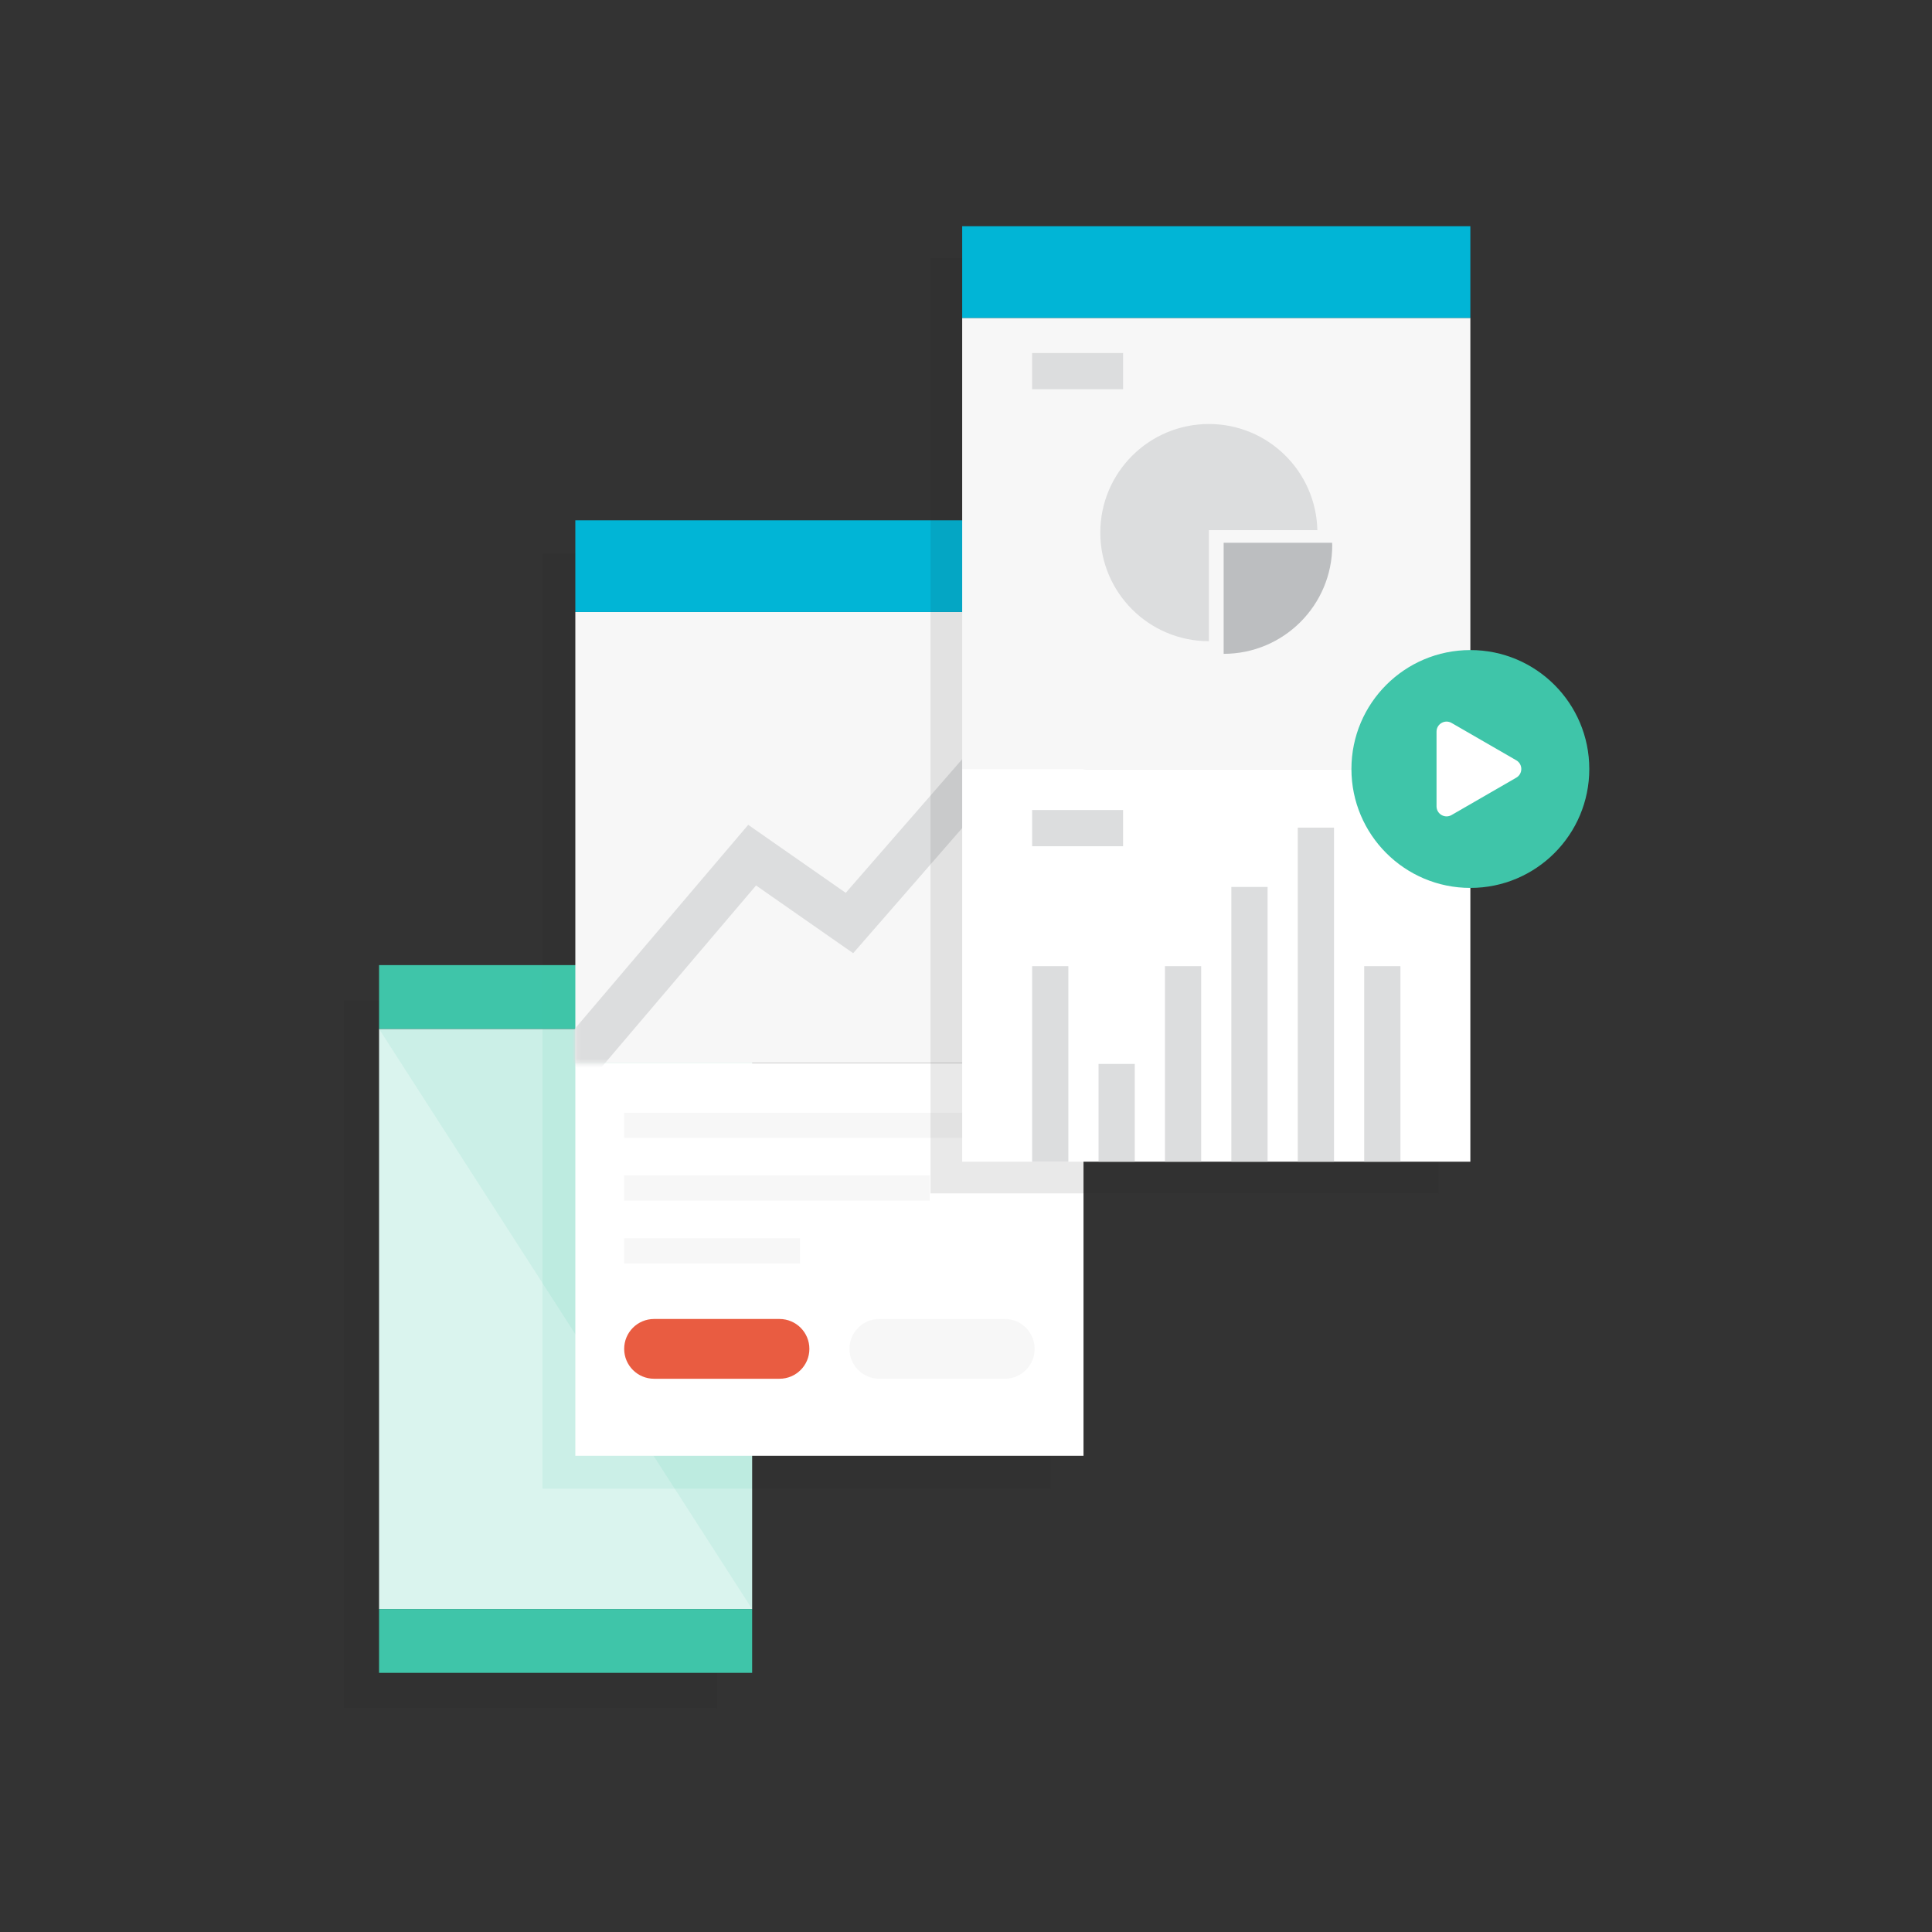
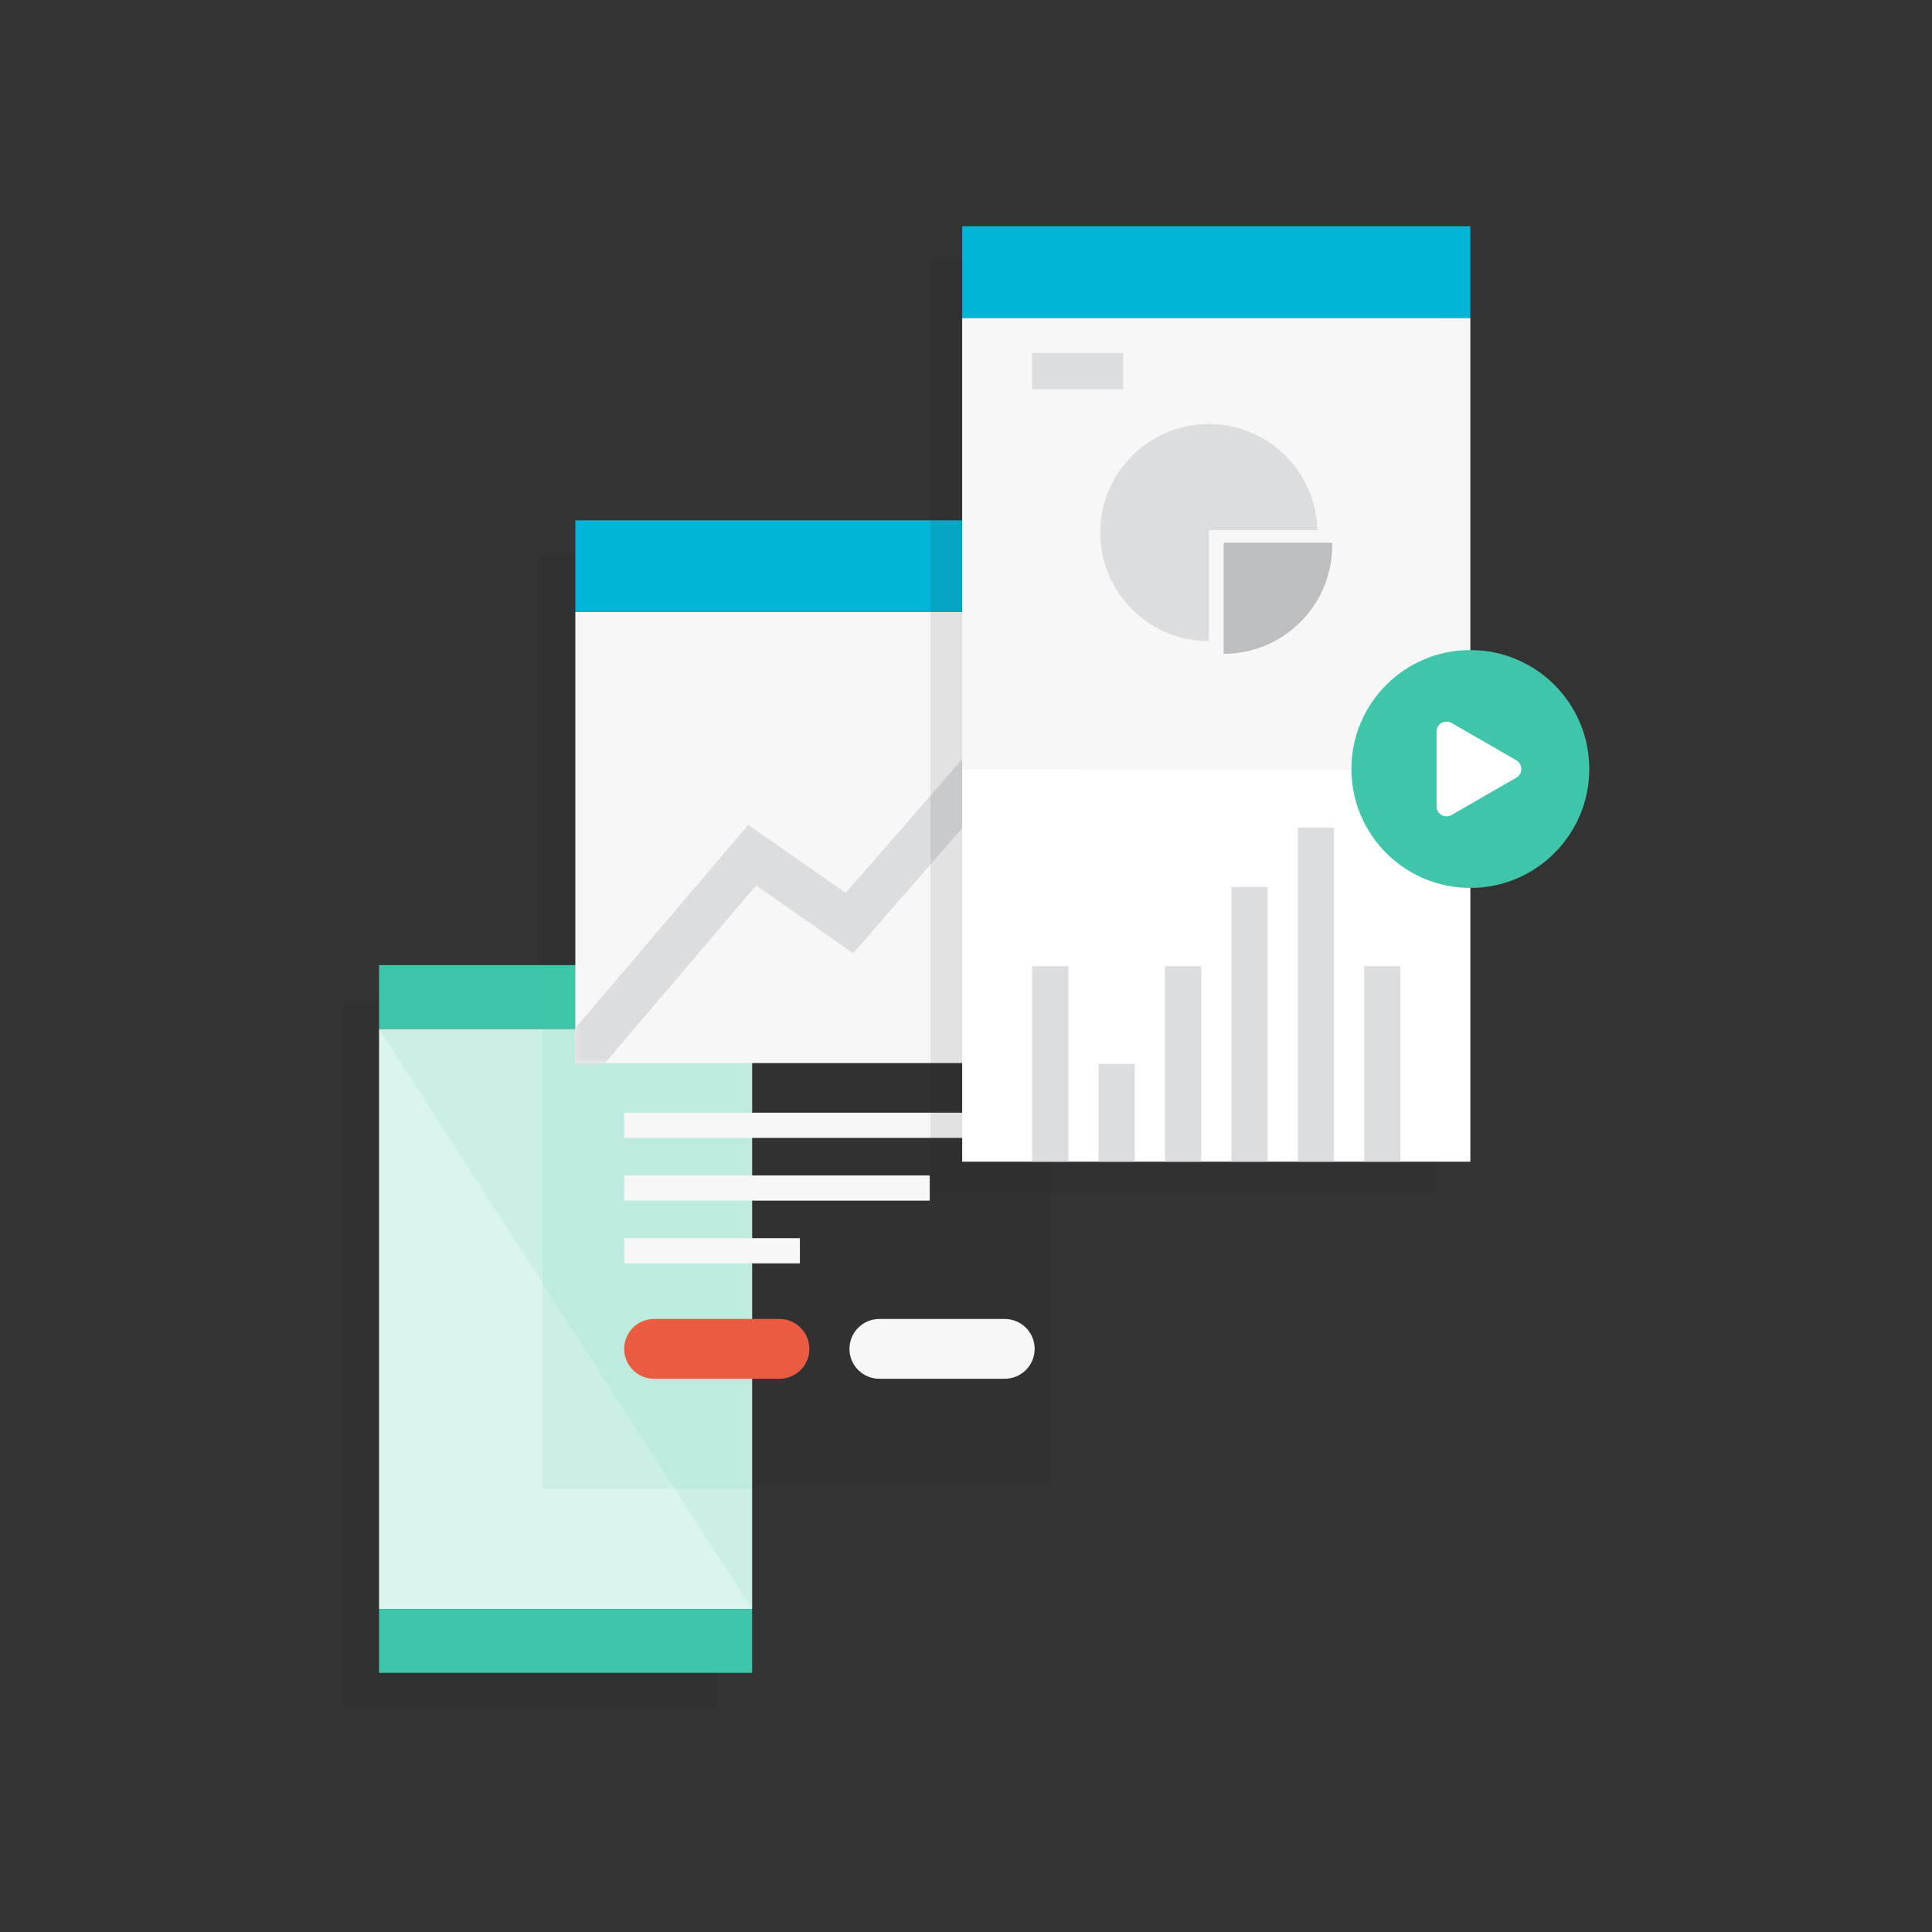
<svg xmlns="http://www.w3.org/2000/svg" xmlns:xlink="http://www.w3.org/1999/xlink" width="427px" height="427px" viewBox="0 0 427 427" version="1.1">
  <rect x="0" y="0" width="427" height="427" fill="#333333" stroke="none" />
  <title>Polis_NonProfit_Callout_4</title>
  <desc>Created with Sketch.</desc>
  <defs>
    <polygon id="path-1" points="0.157 0.499 112.471 0.499 112.471 72.456 0.157 72.456" />
  </defs>
  <g id="Polis_NonProfit_Callout_4" stroke="none" stroke-width="1" fill="none" fill-rule="evenodd">
    <g id="Group-46" transform="translate(76, 49)">
      <polygon id="Fill-1" fill-opacity="0.1" fill="#231F20" points="0 328.501 82.457 328.501 82.457 172.08 0 172.08" />
      <polygon id="Fill-3" fill="#DAF4EE" points="7.777 306.628 90.234 306.628 90.234 178.399 7.777 178.399" />
      <polygon id="Fill-4" fill="#3FC5A9" points="7.777 178.4 90.234 178.4 90.234 164.303 7.777 164.303" />
      <polygon id="Fill-5" fill="#3FC5A9" points="7.777 320.724 90.234 320.724 90.234 306.628 7.777 306.628" />
      <g id="Group-12" transform="translate(7, 72.501)" fill-opacity="0.1">
        <polygon id="Fill-6" fill="#3FC5A9" points="83.234 105.899 0.777 105.899 83.234 234.128" />
        <polygon id="Fill-8" fill="#231F20" points="149.211 207.511 83.234 207.511 83.234 91.802 36.898 91.802 36.898 0.758 149.211 0.758" />
        <polygon id="Fill-10" fill="#3FC5A9" points="36.897 207.511 83.234 207.511 83.234 91.802 36.897 91.802" />
      </g>
      <polygon id="Fill-13" fill="#F7F7F7" points="51.158 185.957 163.471 185.957 163.471 86.262 51.158 86.262" />
      <polygon id="Fill-14" fill="#01B5D6" points="51.158 86.262 163.471 86.262 163.471 66 51.158 66" />
-       <polygon id="Fill-15" fill="#FFFFFF" points="51.158 272.752 163.471 272.752 163.471 185.957 51.158 185.957" />
      <polygon id="Fill-16" fill="#F7F7F7" points="61.952 202.491 154.662 202.491 154.662 196.922 61.952 196.922" />
      <polygon id="Fill-17" fill="#F7F7F7" points="61.952 216.359 129.49 216.359 129.49 210.79 61.952 210.79" />
      <polygon id="Fill-18" fill="#F7F7F7" points="61.952 230.226 100.792 230.226 100.792 224.657 61.952 224.657" />
      <g id="Group-23" transform="translate(61, 242.501)">
        <path d="M35.28,13.224 L7.557,13.224 C3.909,13.224 0.952,10.267 0.952,6.619 C0.952,2.97 3.909,0.013 7.557,0.013 L35.28,0.013 C38.928,0.013 41.885,2.97 41.885,6.619 C41.885,10.267 38.928,13.224 35.28,13.224" id="Fill-19" fill="#E95C41" />
        <path d="M85.069,13.224 L57.346,13.224 C53.699,13.224 50.741,10.267 50.741,6.619 C50.741,2.97 53.699,0.013 57.346,0.013 L85.069,0.013 C88.717,0.013 91.674,2.97 91.674,6.619 C91.674,10.267 88.717,13.224 85.069,13.224" id="Fill-21" fill="#F7F7F7" />
      </g>
      <g id="Group-26" transform="translate(51, 113.501)">
        <mask id="mask-2" fill="white">
          <use xlink:href="#path-1" />
        </mask>
        <g id="Clip-25" />
        <polyline id="Stroke-24" stroke="#DCDDDE" stroke-width="10" mask="url(#mask-2)" points="-7.103 80.999 39.234 26.5 60.742 41.502 96.463 0.499 117.963 14.999" />
      </g>
      <g id="Group-45" transform="translate(129, 0.501)">
        <polygon id="Fill-27" fill-opacity="0.1" fill="#231F20" points="0.658 7.499 112.971 7.499 112.971 214.252 0.658 214.252" />
        <polygon id="Fill-29" fill="#F7F7F7" points="7.658 120.456 119.971 120.456 119.971 20.761 7.658 20.761" />
        <polygon id="Fill-31" fill="#01B5D6" points="7.658 20.761 119.971 20.761 119.971 0.499 7.658 0.499" />
        <polygon id="Fill-32" fill="#FFFFFF" points="7.658 207.251 119.971 207.251 119.971 120.456 7.658 120.456" />
        <path d="M146.256,120.457 C146.256,134.974 134.487,146.742 119.971,146.742 C105.453,146.742 93.686,134.974 93.686,120.457 C93.686,105.939 105.453,94.171 119.971,94.171 C134.487,94.171 146.256,105.939 146.256,120.457" id="Fill-33" fill="#3FC5A9" />
        <path d="M130.121,118.537 L115.82,110.281 C114.343,109.428 112.496,110.494 112.496,112.2 L112.496,128.713 C112.496,130.419 114.343,131.485 115.82,130.633 L130.121,122.376 C131.599,121.522 131.599,119.391 130.121,118.537" id="Fill-34" fill="#FFFFFF" />
        <polygon id="Fill-35" fill="#DCDDDE" points="67.149 207.251 75.155 207.251 75.155 146.526 67.149 146.526" />
        <polygon id="Fill-36" fill="#DCDDDE" points="81.828 207.251 89.834 207.251 89.834 133.417 81.828 133.417" />
        <polygon id="Fill-37" fill="#DCDDDE" points="96.506 207.251 104.512 207.251 104.512 164.036 96.506 164.036" />
        <polygon id="Fill-38" fill="#DCDDDE" points="23.115 207.251 31.121 207.251 31.121 164.036 23.115 164.036" />
        <polygon id="Fill-39" fill="#DCDDDE" points="37.793 207.251 45.8 207.251 45.8 185.644 37.793 185.644" />
        <polygon id="Fill-40" fill="#DCDDDE" points="52.472 207.251 60.478 207.251 60.478 164.036 52.472 164.036" />
-         <polygon id="Fill-41" fill="#DCDDDE" points="23.115 137.53 43.215 137.53 43.215 129.523 23.115 129.523" />
        <polygon id="Fill-42" fill="#DCDDDE" points="23.115 36.529 43.215 36.529 43.215 28.523 23.115 28.523" />
        <path d="M86.155,67.666 C85.863,54.665 75.254,44.21 62.182,44.21 C48.927,44.21 38.182,54.955 38.182,68.21 C38.182,81.465 48.927,92.21 62.182,92.21 L62.182,67.666 L86.155,67.666 Z" id="Fill-43" fill="#DCDDDE" />
        <path d="M65.444,70.462 L65.444,95.006 C78.699,95.006 89.444,84.261 89.444,71.006 C89.444,70.822 89.421,70.646 89.417,70.462 L65.444,70.462 Z" id="Fill-44" fill="#BCBEC0" />
      </g>
    </g>
  </g>
</svg>